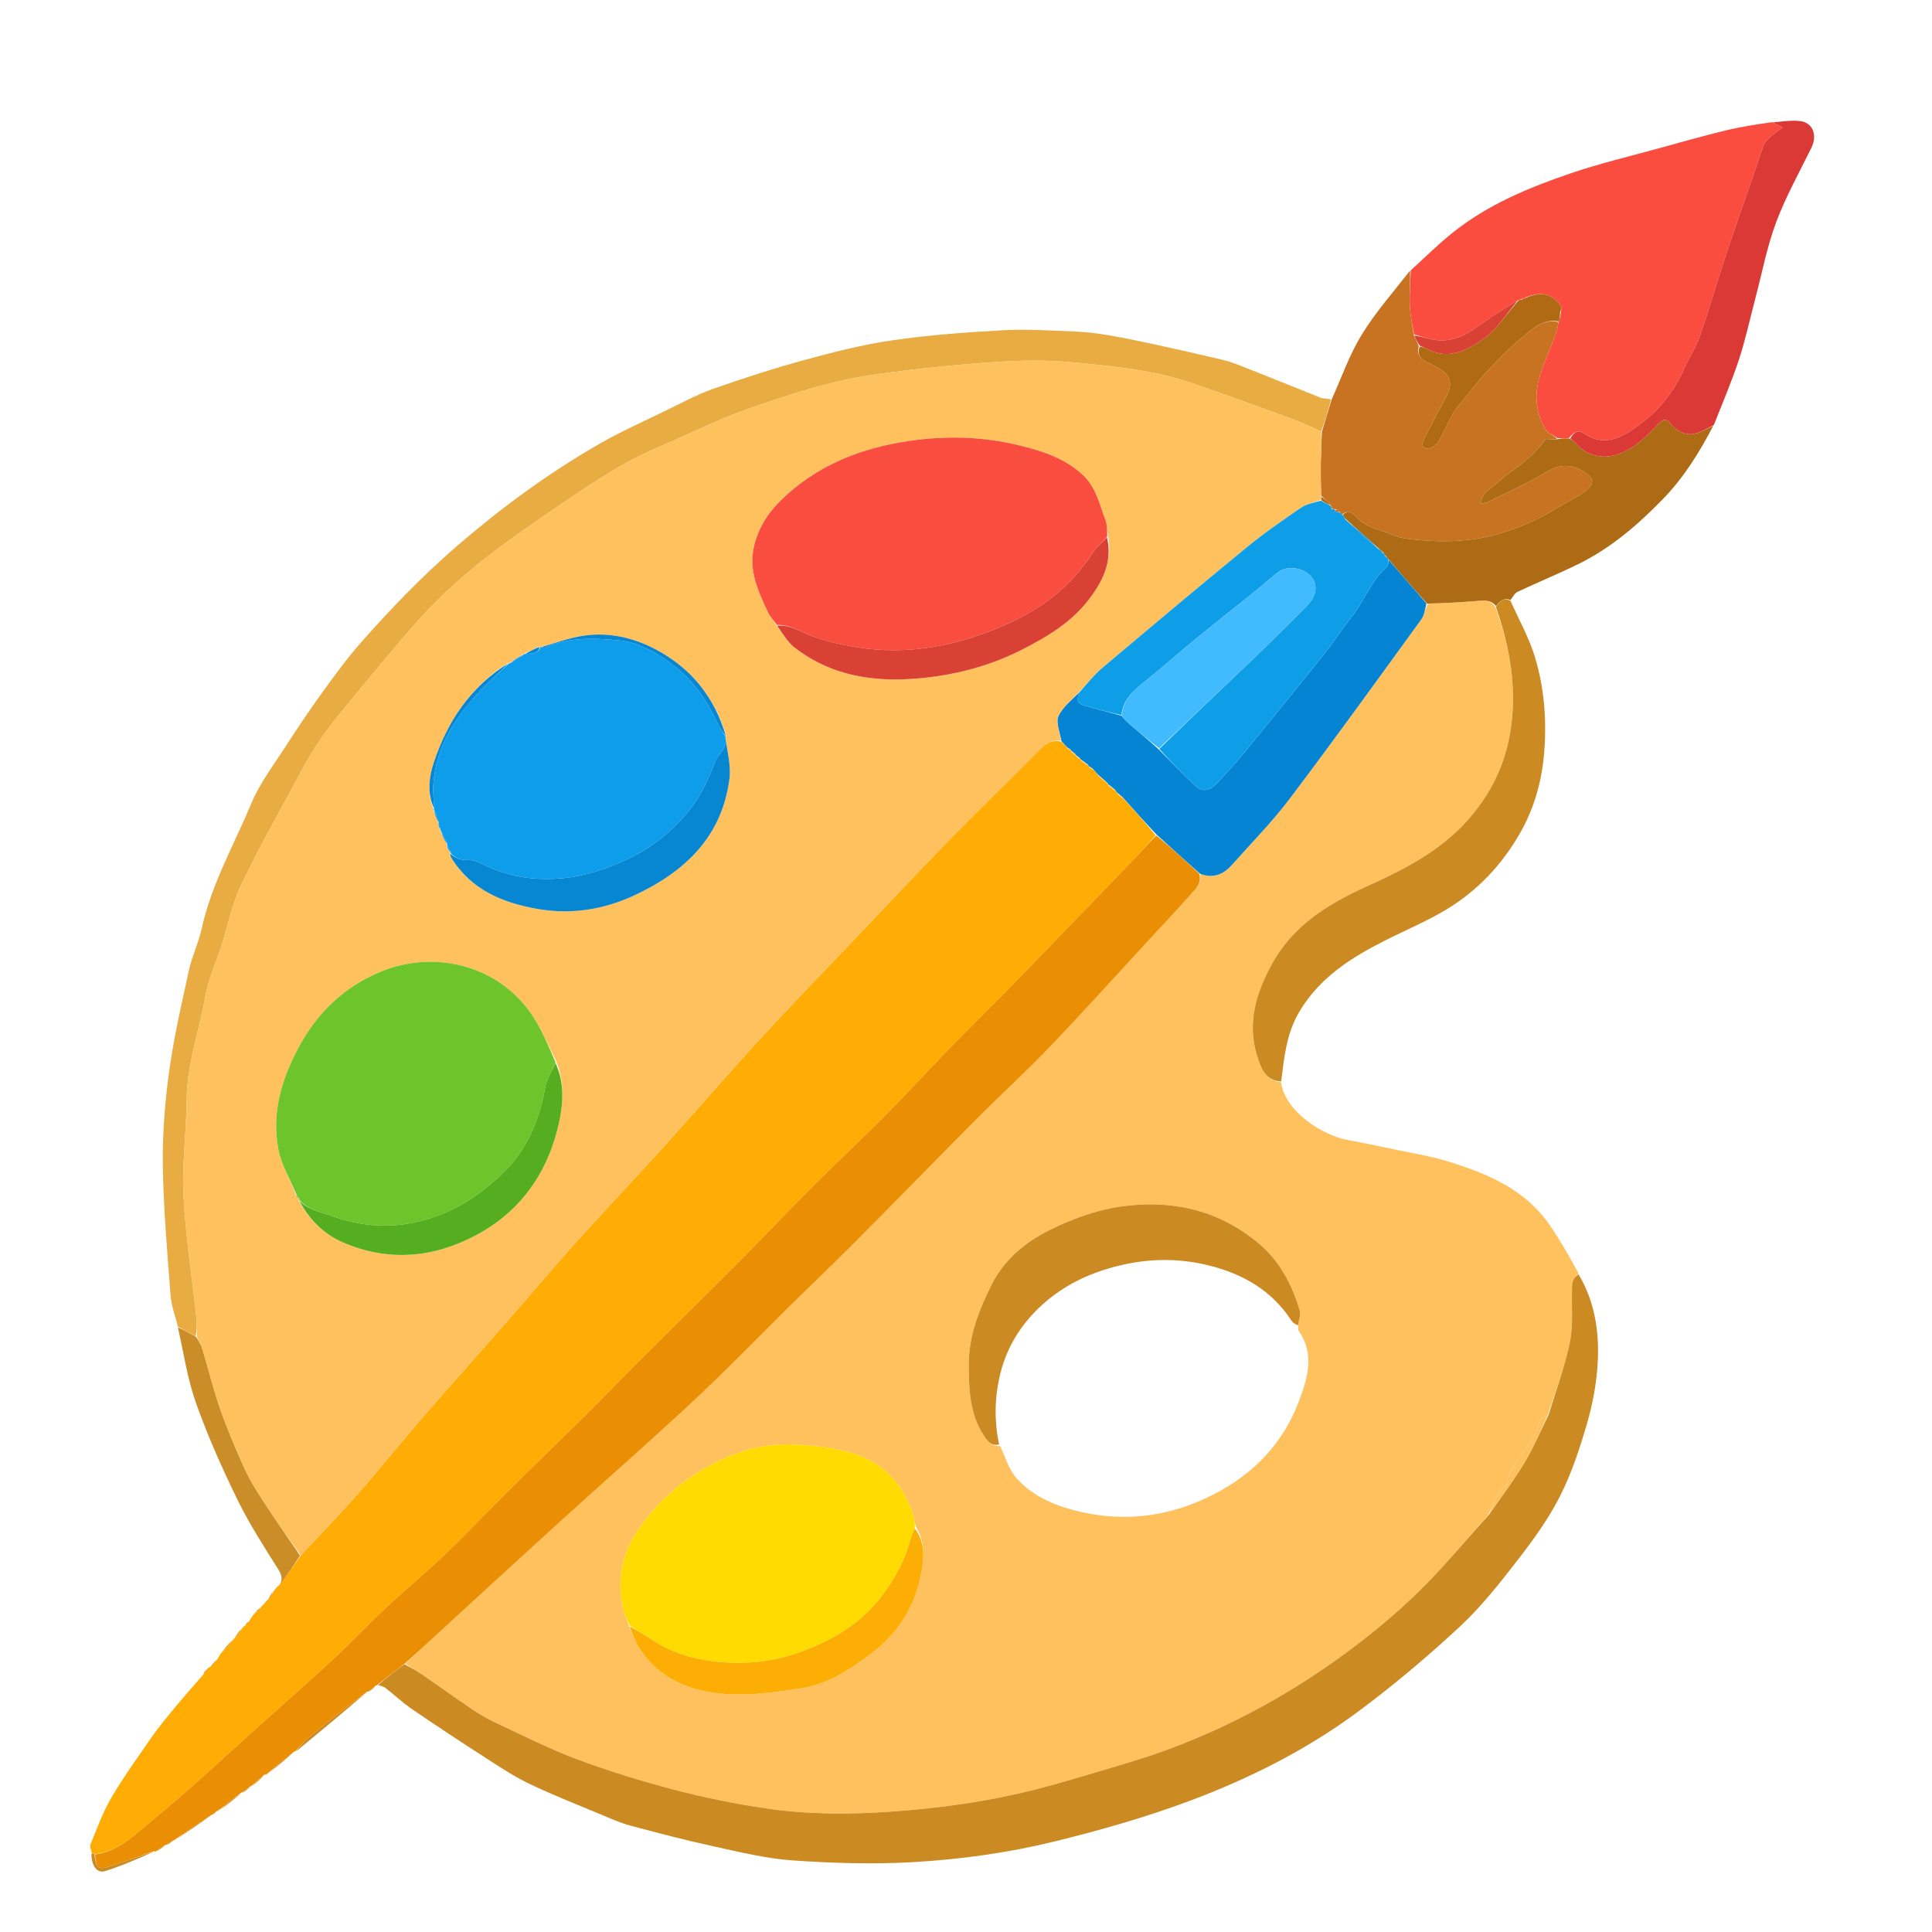
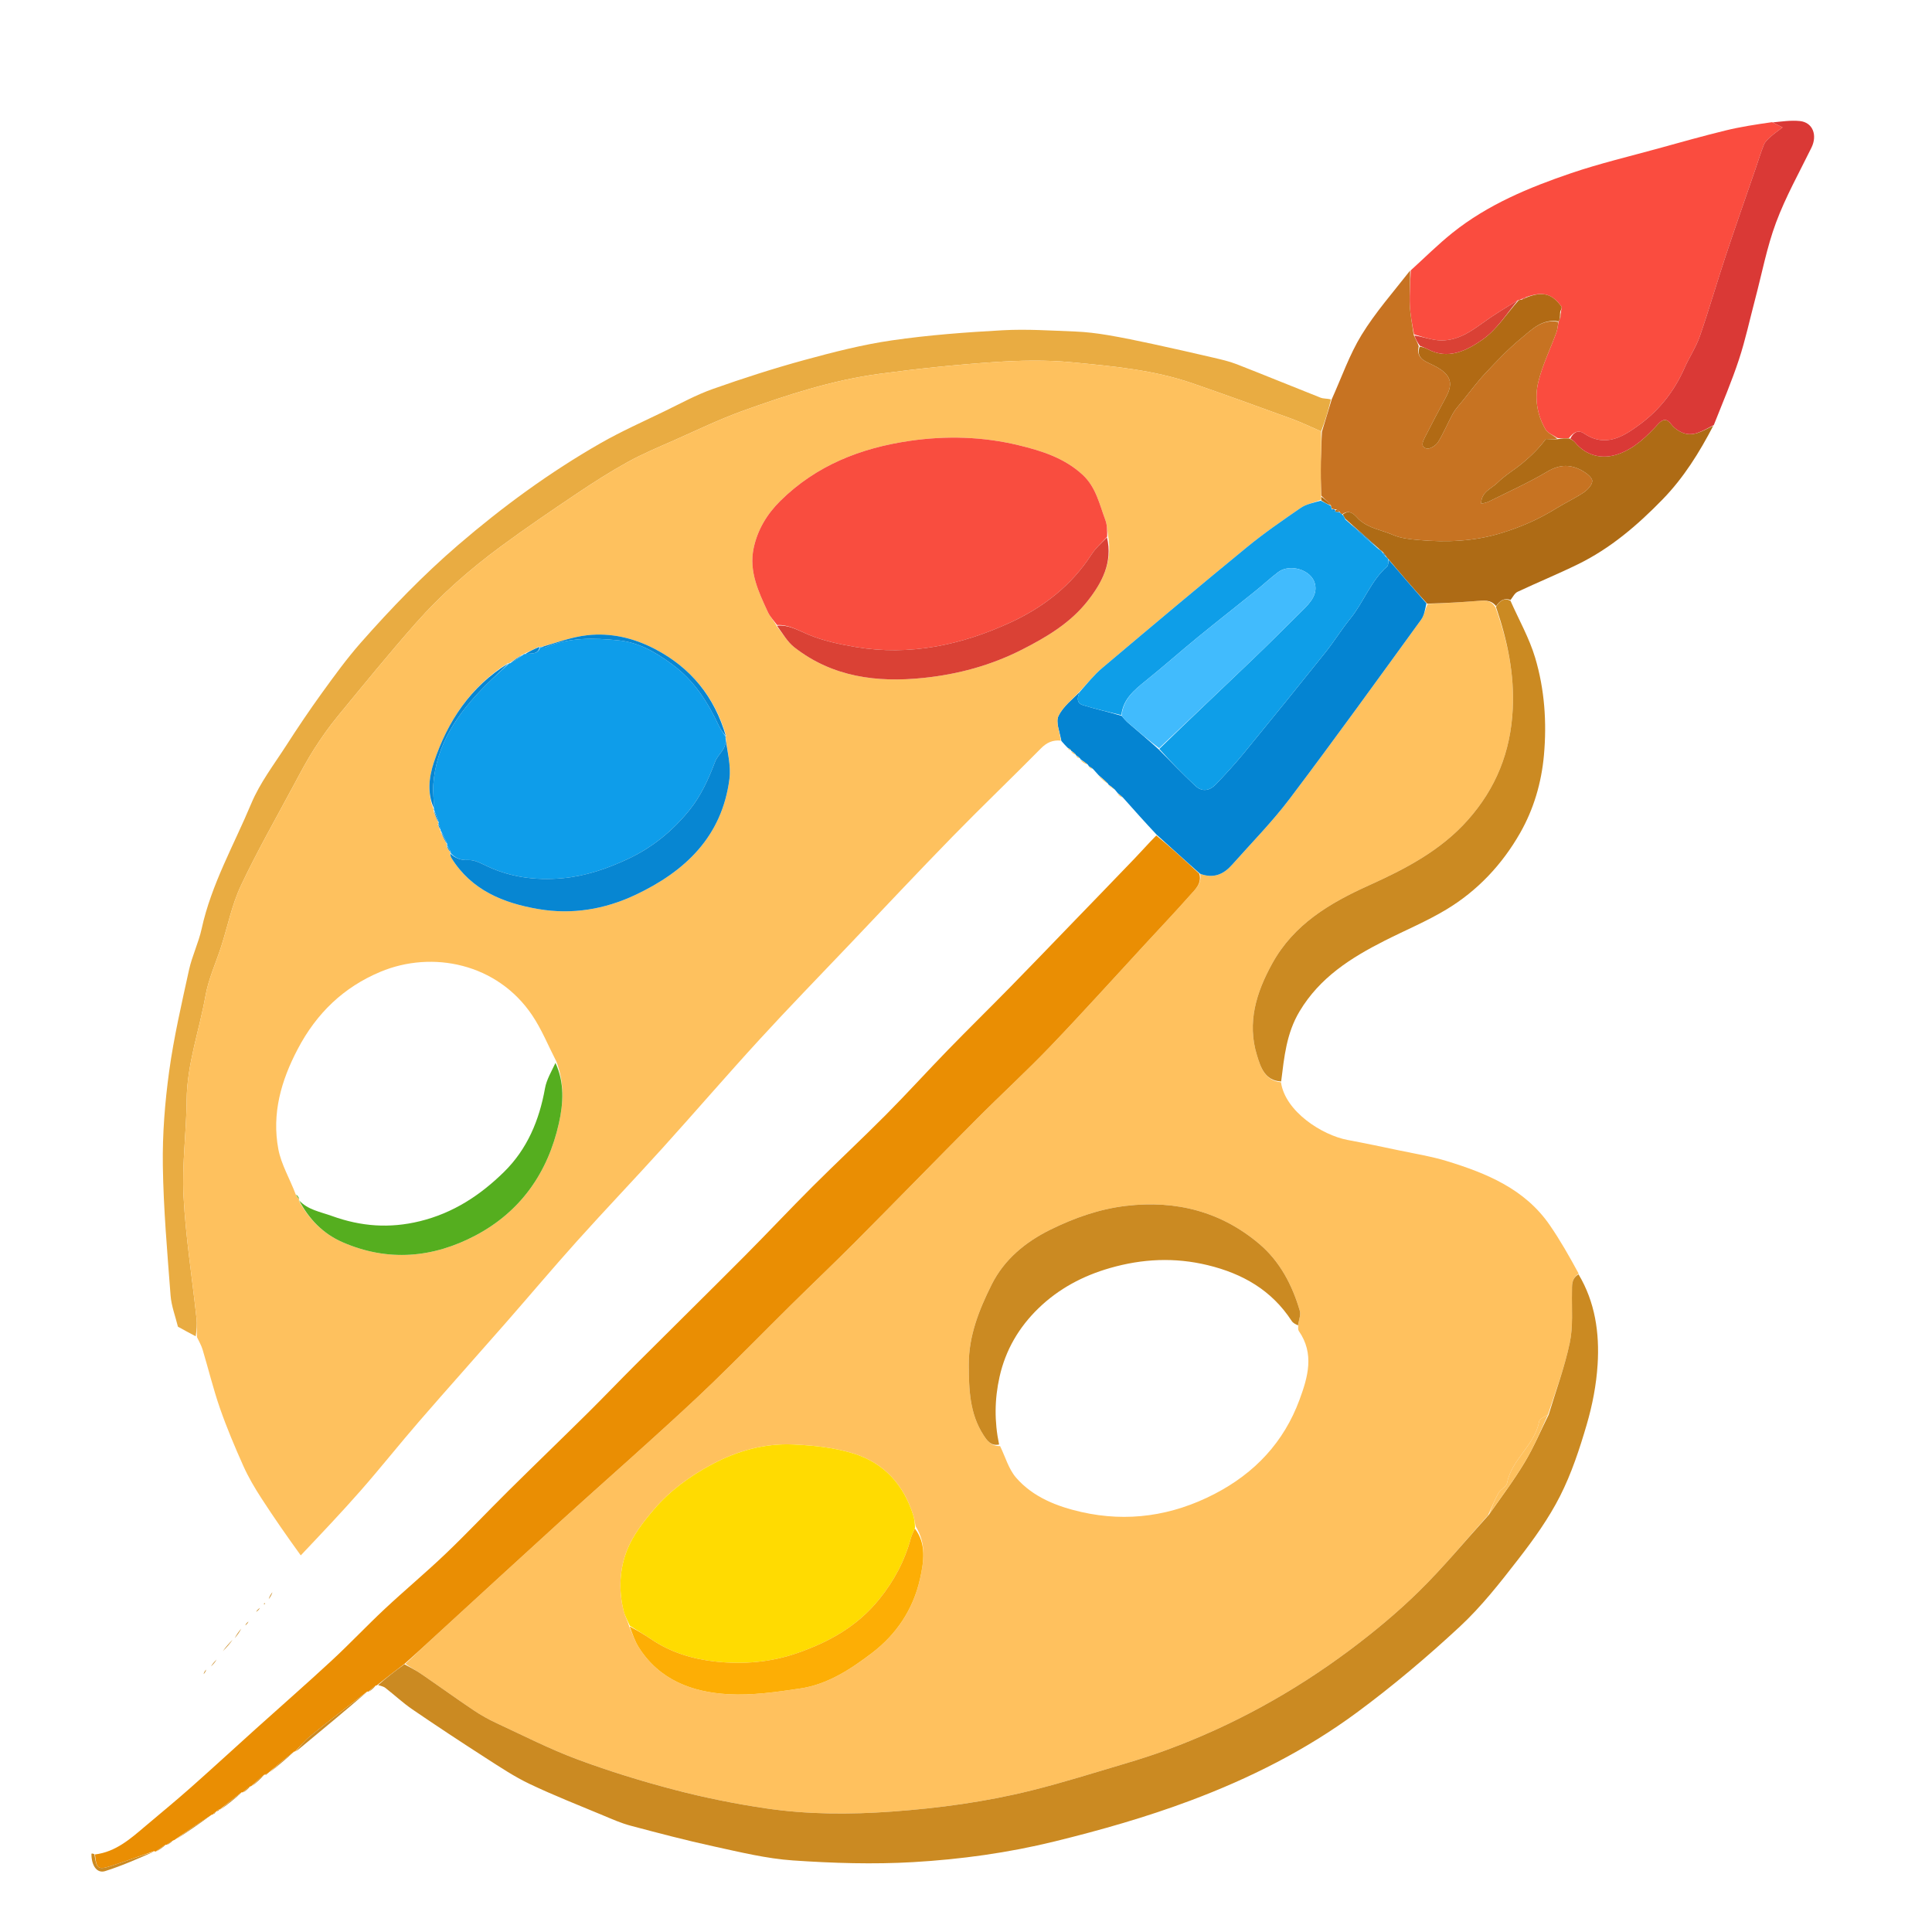
<svg xmlns="http://www.w3.org/2000/svg" width="160" height="160" viewBox="0 0 160 160">
  <g id="Group">
    <path id="Path" fill="#ffc15e" stroke="none" d="M 106.085 89.628 C 106.431 92.054 109.499 94.011 111.596 94.405 C 113.054 94.678 114.506 94.983 115.957 95.289 C 117.246 95.56 118.556 95.768 119.811 96.153 C 123.113 97.166 126.277 98.459 128.341 101.455 C 129.214 102.721 129.975 104.064 130.739 105.475 C 130.116 105.902 130.195 106.449 130.184 106.987 C 130.155 108.391 130.289 109.835 130.005 111.189 C 129.581 113.211 128.854 115.169 128.19 117.158 C 127.895 117.347 127.505 117.501 127.465 117.72 C 127.102 119.697 125.18 120.852 124.806 122.826 C 124.748 123.129 124.275 123.331 124.101 123.64 C 123.781 124.21 123.54 124.826 123.235 125.484 C 121.317 127.635 119.523 129.818 117.516 131.786 C 115.727 133.542 113.778 135.159 111.768 136.661 C 107.12 140.131 102.074 142.913 96.62 144.922 C 95.507 145.332 94.375 145.698 93.238 146.035 C 90.639 146.805 88.05 147.624 85.422 148.278 C 81.633 149.221 77.773 149.743 73.874 150.026 C 70.369 150.281 66.872 150.271 63.404 149.758 C 60.873 149.383 58.35 148.875 55.875 148.228 C 53.154 147.516 50.452 146.685 47.817 145.705 C 45.54 144.859 43.363 143.743 41.154 142.719 C 40.491 142.411 39.843 142.053 39.237 141.646 C 37.762 140.655 36.322 139.614 34.856 138.61 C 34.439 138.325 33.983 138.097 33.579 137.786 C 34.461 136.945 35.305 136.157 36.156 135.377 C 39.571 132.246 42.981 129.108 46.409 125.991 C 48.916 123.711 51.458 121.469 53.968 119.192 C 55.686 117.634 57.405 116.073 59.071 114.459 C 61.243 112.357 63.356 110.195 65.506 108.07 C 67.276 106.321 69.082 104.608 70.837 102.844 C 74.2 99.464 77.525 96.047 80.889 92.667 C 82.902 90.645 85.01 88.714 86.984 86.655 C 89.658 83.864 92.245 80.99 94.868 78.15 C 96.095 76.823 97.337 75.51 98.535 74.158 C 98.977 73.659 99.555 73.171 99.389 72.362 C 100.508 72.784 101.338 72.4 102.029 71.622 C 103.641 69.805 105.358 68.065 106.819 66.131 C 110.511 61.244 114.092 56.272 117.692 51.316 C 117.958 50.95 118.023 50.438 118.245 50.015 C 119.614 49.951 120.921 49.879 122.225 49.777 C 122.845 49.729 123.459 49.624 123.854 50.317 C 124.842 53.065 125.422 55.796 125.279 58.725 C 125.105 62.27 123.889 65.288 121.558 67.912 C 119.308 70.446 116.372 71.967 113.365 73.324 C 110.113 74.793 107.153 76.546 105.362 79.791 C 104.043 82.18 103.258 84.679 104.097 87.395 C 104.399 88.373 104.741 89.495 106.085 89.628 M 52.128 134.751 C 52.381 135.309 52.574 135.905 52.897 136.418 C 54.612 139.138 57.33 140.139 60.316 140.308 C 62.286 140.418 64.299 140.126 66.266 139.834 C 68.523 139.5 70.428 138.25 72.193 136.91 C 74.229 135.363 75.63 133.286 76.194 130.741 C 76.513 129.303 76.728 127.847 75.828 126.4 C 75.764 126.098 75.724 125.788 75.633 125.495 C 74.852 122.978 73.217 121.171 70.737 120.39 C 69.128 119.884 67.38 119.701 65.684 119.626 C 63.308 119.52 61.039 120.16 58.942 121.282 C 57.144 122.243 55.49 123.446 54.165 124.996 C 53.293 126.014 52.425 127.133 51.937 128.358 C 51.302 129.955 51.217 131.714 51.653 133.43 C 51.76 133.848 51.986 134.235 52.128 134.751 M 82.823 119.76 C 83.254 120.641 83.528 121.658 84.148 122.374 C 85.552 123.995 87.56 124.767 89.558 125.219 C 93.371 126.082 97.069 125.542 100.581 123.724 C 103.923 121.993 106.324 119.435 107.623 115.913 C 108.312 114.045 108.872 112.11 107.562 110.227 C 107.49 110.124 107.504 109.961 107.515 109.694 C 107.565 109.312 107.742 108.892 107.643 108.553 C 107.023 106.423 105.988 104.46 104.308 103.033 C 101.141 100.341 97.407 99.376 93.263 99.863 C 91.029 100.126 88.953 100.867 86.98 101.841 C 84.934 102.85 83.167 104.295 82.121 106.392 C 81.086 108.467 80.223 110.625 80.231 113.002 C 80.238 115.038 80.289 117.079 81.467 118.875 C 81.768 119.335 82.084 119.769 82.823 119.76 Z" />
-     <path id="path1" fill="#ffac05" stroke="none" d="M 22.615 131.838 C 22.758 131.64 22.902 131.443 23.16 131.226 C 23.798 130.414 24.322 129.622 24.908 128.811 C 26.609 127.011 28.279 125.257 29.876 123.438 C 31.528 121.555 33.085 119.588 34.726 117.695 C 37.087 114.971 39.492 112.286 41.867 109.574 C 43.854 107.306 45.796 104.998 47.811 102.755 C 50.123 100.182 52.514 97.681 54.834 95.115 C 57.535 92.128 60.162 89.075 62.882 86.107 C 65.315 83.451 67.828 80.869 70.311 78.26 C 73.162 75.263 75.992 72.246 78.881 69.286 C 81.289 66.819 83.782 64.435 86.204 61.981 C 86.694 61.484 87.191 61.269 87.903 61.421 C 88.108 61.609 88.264 61.768 88.421 61.985 C 88.519 62.09 88.617 62.137 88.706 62.175 C 88.698 62.167 88.718 62.179 88.703 62.242 C 88.828 62.386 88.968 62.466 89.109 62.564 C 89.11 62.583 89.114 62.546 89.104 62.61 C 89.204 62.73 89.313 62.784 89.45 62.844 C 89.477 62.849 89.504 62.897 89.496 62.965 C 89.685 63.146 89.881 63.259 90.111 63.383 C 90.146 63.394 90.177 63.461 90.182 63.515 C 90.28 63.613 90.374 63.657 90.524 63.723 C 90.715 63.897 90.849 64.047 90.979 64.255 C 91.245 64.531 91.515 64.75 91.785 64.966 C 91.783 64.962 91.79 64.966 91.776 65.029 C 91.937 65.206 92.113 65.319 92.338 65.454 C 92.454 65.553 92.521 65.631 92.577 65.767 C 92.694 65.91 92.821 65.994 93.006 66.104 C 93.952 67.124 94.843 68.12 95.701 69.175 C 95.103 69.854 94.55 70.484 93.97 71.088 C 92.182 72.952 90.384 74.807 88.588 76.664 C 86.945 78.364 85.309 80.07 83.653 81.757 C 81.947 83.497 80.206 85.203 78.507 86.95 C 76.78 88.726 75.115 90.563 73.369 92.321 C 71.374 94.328 69.302 96.258 67.299 98.257 C 65.399 100.154 63.563 102.115 61.668 104.018 C 58.663 107.036 55.627 110.025 52.613 113.034 C 51.283 114.361 49.987 115.72 48.652 117.041 C 46.473 119.197 44.266 121.324 42.088 123.481 C 40.353 125.199 38.679 126.981 36.914 128.667 C 35.272 130.237 33.522 131.693 31.863 133.245 C 30.374 134.637 28.976 136.125 27.481 137.509 C 25.398 139.438 23.261 141.307 21.151 143.206 C 19.359 144.82 17.584 146.455 15.778 148.054 C 14.558 149.134 13.298 150.168 12.054 151.22 C 10.81 152.274 9.588 153.368 7.822 153.558 C 7.717 153.513 7.657 153.488 7.598 153.462 C 7.557 153.218 7.412 152.932 7.492 152.738 C 8.034 151.433 8.513 150.083 9.224 148.872 C 10.237 147.147 11.416 145.518 12.556 143.87 C 13.069 143.129 13.644 142.428 14.218 141.731 C 15.042 140.73 15.891 139.748 16.823 138.693 C 16.985 138.504 17.054 138.38 17.122 138.256 C 17.183 138.19 17.243 138.123 17.415 138.027 C 17.682 137.807 17.836 137.617 17.991 137.427 C 18.095 137.234 18.199 137.041 18.404 136.791 C 18.778 136.418 19.049 136.101 19.32 135.784 C 19.32 135.784 19.333 135.726 19.411 135.686 C 19.672 135.387 19.856 135.127 20.039 134.866 C 20.081 134.801 20.124 134.736 20.27 134.641 C 20.457 134.499 20.541 134.386 20.624 134.274 C 20.769 134.03 20.915 133.785 21.161 133.521 C 21.367 133.385 21.471 133.27 21.575 133.155 C 21.631 133.065 21.687 132.976 21.82 132.874 C 21.896 132.861 21.953 132.82 21.953 132.82 C 21.953 132.82 21.932 132.752 21.932 132.752 C 21.983 132.674 22.034 132.596 22.195 132.471 C 22.408 132.229 22.511 132.033 22.615 131.838 Z" />
    <path id="path2" fill="#ea8e03" stroke="none" d="M 7.868 153.577 C 9.588 153.368 10.81 152.274 12.054 151.22 C 13.298 150.168 14.558 149.134 15.778 148.054 C 17.584 146.455 19.359 144.82 21.151 143.206 C 23.261 141.307 25.398 139.438 27.481 137.509 C 28.976 136.125 30.374 134.637 31.863 133.245 C 33.522 131.693 35.272 130.237 36.914 128.667 C 38.679 126.981 40.353 125.199 42.088 123.481 C 44.266 121.324 46.473 119.197 48.652 117.041 C 49.987 115.72 51.283 114.361 52.613 113.034 C 55.627 110.025 58.663 107.036 61.668 104.018 C 63.563 102.115 65.399 100.154 67.299 98.257 C 69.302 96.258 71.374 94.328 73.369 92.321 C 75.115 90.563 76.78 88.726 78.507 86.95 C 80.206 85.203 81.947 83.497 83.653 81.757 C 85.309 80.07 86.945 78.364 88.588 76.664 C 90.384 74.807 92.182 72.952 93.97 71.088 C 94.55 70.484 95.103 69.854 95.761 69.19 C 97.009 70.215 98.165 71.286 99.32 72.356 C 99.555 73.171 98.977 73.659 98.535 74.158 C 97.337 75.51 96.095 76.823 94.868 78.15 C 92.245 80.99 89.658 83.864 86.984 86.655 C 85.01 88.714 82.902 90.645 80.889 92.667 C 77.525 96.047 74.2 99.464 70.837 102.844 C 69.082 104.608 67.276 106.321 65.506 108.07 C 63.356 110.195 61.243 112.357 59.071 114.459 C 57.405 116.073 55.686 117.634 53.968 119.192 C 51.458 121.469 48.916 123.711 46.409 125.991 C 42.981 129.108 39.571 132.246 36.156 135.377 C 35.305 136.157 34.461 136.945 33.527 137.77 C 32.708 138.388 31.976 138.965 31.243 139.543 C 31.243 139.543 31.222 139.591 31.137 139.578 C 30.863 139.748 30.674 139.931 30.485 140.113 C 30.485 140.113 30.466 140.091 30.419 140.076 C 28.818 141.292 27.253 142.508 25.716 143.759 C 25.246 144.142 24.854 144.621 24.426 145.055 C 24.426 145.055 24.43 145.066 24.37 145.047 C 23.621 145.618 22.932 146.207 22.244 146.796 C 22.244 146.796 22.222 146.852 22.152 146.866 C 22.026 146.896 21.983 146.929 21.954 146.981 C 21.954 146.981 21.955 146.975 21.898 146.96 C 21.493 147.272 21.144 147.6 20.795 147.928 C 20.795 147.928 20.793 147.948 20.725 147.934 C 20.465 148.096 20.271 148.273 20.078 148.449 C 20.078 148.449 20.075 148.428 20.025 148.418 C 19.375 148.897 18.775 149.386 18.175 149.875 C 18.175 149.875 18.177 149.847 18.131 149.845 C 18.032 149.898 17.981 149.952 17.929 150.007 C 17.929 150.007 17.922 150.045 17.849 150.06 C 17.733 150.131 17.689 150.188 17.646 150.245 C 17.646 150.245 17.63 150.294 17.549 150.277 C 16.48 150.952 15.493 151.643 14.506 152.333 C 14.486 152.358 14.467 152.383 14.351 152.414 C 14.096 152.543 13.937 152.666 13.779 152.79 C 13.779 152.79 13.778 152.773 13.726 152.768 C 13.401 152.961 13.127 153.16 12.853 153.358 C 12.853 153.358 12.803 153.291 12.773 153.296 C 11.558 153.714 10.38 154.146 9.187 154.533 C 8.124 154.878 7.975 154.753 7.868 153.577 Z" />
    <path id="path3" fill="#cb8a22" stroke="none" d="M 31.315 139.551 C 31.976 138.965 32.708 138.388 33.493 137.827 C 33.983 138.097 34.439 138.325 34.856 138.61 C 36.322 139.614 37.762 140.655 39.237 141.646 C 39.843 142.053 40.491 142.411 41.154 142.719 C 43.363 143.743 45.54 144.859 47.817 145.705 C 50.452 146.685 53.154 147.516 55.875 148.228 C 58.35 148.875 60.873 149.383 63.404 149.758 C 66.872 150.271 70.369 150.281 73.874 150.026 C 77.773 149.743 81.633 149.221 85.422 148.278 C 88.05 147.624 90.639 146.805 93.238 146.035 C 94.375 145.698 95.507 145.332 96.62 144.922 C 102.074 142.913 107.12 140.131 111.768 136.661 C 113.778 135.159 115.727 133.542 117.516 131.786 C 119.523 129.818 121.317 127.635 123.294 125.456 C 124.353 123.947 125.388 122.568 126.27 121.096 C 127.024 119.837 127.601 118.472 128.256 117.155 C 128.854 115.169 129.581 113.211 130.005 111.189 C 130.289 109.835 130.155 108.391 130.184 106.987 C 130.195 106.449 130.116 105.902 130.727 105.533 C 132.101 107.825 132.473 110.393 132.307 113.008 C 132.202 114.675 131.878 116.358 131.409 117.963 C 130.817 119.988 130.146 122.026 129.196 123.9 C 128.262 125.743 127.03 127.462 125.758 129.103 C 124.241 131.06 122.694 133.04 120.887 134.718 C 118.177 137.234 115.333 139.636 112.358 141.831 C 108.152 144.934 103.499 147.274 98.596 149.112 C 94.919 150.491 91.158 151.562 87.345 152.498 C 83.486 153.445 79.566 153.984 75.626 154.213 C 72.318 154.405 68.976 154.3 65.666 154.073 C 63.46 153.921 61.273 153.381 59.1 152.908 C 56.786 152.405 54.493 151.799 52.203 151.19 C 51.441 150.988 50.708 150.661 49.977 150.356 C 47.934 149.503 45.87 148.694 43.872 147.744 C 42.604 147.141 41.42 146.351 40.234 145.589 C 38.193 144.276 36.165 142.94 34.161 141.57 C 33.372 141.031 32.666 140.37 31.91 139.78 C 31.766 139.668 31.563 139.63 31.315 139.551 Z" />
    <path id="path4" fill="#fa4c3f" stroke="none" d="M 116.834 22.388 C 117.983 21.347 119.083 20.244 120.292 19.278 C 123.208 16.946 126.616 15.53 130.106 14.344 C 132.479 13.537 134.93 12.957 137.35 12.289 C 139.199 11.779 141.046 11.258 142.909 10.803 C 144.138 10.503 145.394 10.311 146.758 10.117 C 147.076 10.266 147.272 10.369 147.623 10.551 C 147.22 10.864 146.887 11.094 146.589 11.362 C 146.39 11.541 146.176 11.748 146.079 11.986 C 145.817 12.638 145.614 13.314 145.386 13.979 C 144.553 16.404 143.7 18.823 142.893 21.256 C 142.167 23.446 141.531 25.666 140.773 27.844 C 140.452 28.768 139.886 29.605 139.489 30.508 C 138.666 32.381 137.425 33.952 135.807 35.146 C 134.459 36.141 132.97 37.101 131.186 35.901 C 130.664 35.55 130.283 35.843 129.93 36.285 C 129.601 36.289 129.331 36.303 128.999 36.282 C 128.617 36.026 128.177 35.876 127.999 35.572 C 127.274 34.334 127.066 32.932 127.409 31.576 C 127.758 30.193 128.398 28.885 128.891 27.536 C 128.991 27.262 129.006 26.956 129.087 26.615 C 129.14 26.495 129.165 26.424 129.22 26.303 C 129.249 26.109 129.249 25.966 129.276 25.763 C 129.307 25.595 129.359 25.454 129.31 25.386 C 128.52 24.309 127.765 24.115 126.381 24.61 C 126.216 24.658 126.104 24.723 125.947 24.794 C 125.853 24.829 125.803 24.857 125.696 24.872 C 124.684 25.488 123.702 26.081 122.777 26.755 C 121.576 27.63 120.355 28.403 118.778 28.139 C 118.229 28.047 117.694 27.865 117.103 27.692 C 116.948 26.843 116.783 26.03 116.752 25.212 C 116.717 24.273 116.802 23.33 116.834 22.388 Z" />
    <path id="path5" fill="#e9ac42" stroke="none" d="M 14.735 109.87 C 14.525 109.009 14.192 108.157 14.126 107.284 C 13.855 103.707 13.538 100.124 13.486 96.54 C 13.447 93.932 13.655 91.298 14.01 88.712 C 14.398 85.892 15.045 83.105 15.654 80.32 C 15.907 79.167 16.445 78.076 16.698 76.922 C 17.504 73.233 19.378 69.968 20.813 66.536 C 21.528 64.827 22.699 63.303 23.713 61.727 C 24.66 60.255 25.638 58.801 26.664 57.383 C 27.688 55.968 28.718 54.546 29.87 53.237 C 32.394 50.372 35.043 47.627 37.946 45.13 C 41.623 41.968 45.52 39.114 49.728 36.707 C 51.441 35.727 53.255 34.92 55.034 34.057 C 56.356 33.415 57.658 32.699 59.038 32.211 C 61.535 31.328 64.063 30.514 66.618 29.815 C 69.009 29.162 71.428 28.54 73.876 28.186 C 76.91 27.746 79.983 27.518 83.047 27.35 C 85.036 27.242 87.041 27.379 89.036 27.455 C 89.932 27.489 90.83 27.6 91.716 27.748 C 92.963 27.957 94.203 28.217 95.44 28.483 C 97.117 28.845 98.79 29.224 100.461 29.614 C 101.119 29.768 101.787 29.917 102.414 30.161 C 104.737 31.067 107.043 32.018 109.363 32.933 C 109.609 33.029 109.906 32.995 110.222 33.077 C 110.002 34.006 109.738 34.88 109.409 35.724 C 108.549 35.352 107.768 34.973 106.957 34.677 C 104.226 33.681 101.493 32.691 98.746 31.742 C 95.521 30.627 92.135 30.327 88.777 30.004 C 86.632 29.797 84.443 29.844 82.289 29.991 C 79.126 30.207 75.966 30.536 72.824 30.96 C 68.926 31.485 65.191 32.703 61.506 34.028 C 59.568 34.725 57.706 35.632 55.82 36.466 C 54.539 37.033 53.238 37.571 52.015 38.246 C 50.571 39.043 49.173 39.933 47.803 40.854 C 45.665 42.29 43.533 43.74 41.46 45.268 C 38.911 47.149 36.525 49.238 34.429 51.615 C 32.213 54.127 30.096 56.727 27.968 59.316 C 27.262 60.175 26.617 61.091 26.018 62.027 C 25.427 62.951 24.912 63.926 24.393 64.894 C 22.892 67.7 21.308 70.468 19.952 73.342 C 19.208 74.919 18.864 76.683 18.327 78.358 C 17.888 79.728 17.267 81.062 17.018 82.463 C 16.508 85.342 15.483 88.122 15.459 91.1 C 15.438 93.753 15.064 96.416 15.2 99.057 C 15.375 102.441 15.912 105.807 16.275 109.183 C 16.328 109.679 16.28 110.186 16.207 110.665 C 15.668 110.384 15.202 110.127 14.735 109.87 Z" />
    <path id="path6" fill="#c77322" stroke="none" d="M 109.474 35.754 C 109.738 34.88 110.002 34.006 110.287 33.072 C 111.112 31.243 111.753 29.375 112.762 27.732 C 113.91 25.86 115.386 24.189 116.777 22.409 C 116.802 23.33 116.717 24.273 116.752 25.212 C 116.783 26.03 116.948 26.843 117.082 27.748 C 117.246 28.097 117.383 28.356 117.496 28.675 C 117.282 29.581 117.847 29.848 118.477 30.14 C 120.161 30.92 120.414 31.658 119.745 32.898 C 119.159 33.985 118.582 35.077 118.023 36.178 C 117.849 36.52 117.587 37.012 118.157 37.147 C 118.422 37.209 118.919 36.889 119.096 36.608 C 119.565 35.857 119.894 35.02 120.327 34.243 C 120.54 33.862 120.853 33.536 121.13 33.193 C 121.757 32.419 122.348 31.612 123.029 30.889 C 123.97 29.889 124.922 28.884 125.978 28.015 C 126.851 27.296 127.713 26.376 129.06 26.665 C 129.006 26.956 128.991 27.262 128.891 27.536 C 128.398 28.885 127.758 30.193 127.409 31.576 C 127.066 32.932 127.274 34.334 127.999 35.572 C 128.177 35.876 128.617 36.026 128.96 36.331 C 128.662 36.395 128.341 36.375 128.02 36.355 C 127.469 37.108 126.814 37.745 126.115 38.329 C 125.427 38.904 124.632 39.363 124.002 39.99 C 123.514 40.475 122.652 40.728 122.666 41.722 C 122.922 41.649 123.12 41.624 123.288 41.54 C 124.914 40.726 126.582 39.983 128.139 39.055 C 129.193 38.426 130.128 38.448 131.105 39.021 C 131.427 39.21 131.873 39.573 131.863 39.842 C 131.852 40.169 131.477 40.568 131.157 40.783 C 130.425 41.274 129.615 41.646 128.865 42.112 C 127.43 43.005 125.911 43.668 124.285 44.159 C 122.045 44.836 119.786 44.929 117.494 44.721 C 116.773 44.656 116.01 44.584 115.361 44.3 C 114.431 43.894 113.384 43.77 112.562 43.038 C 112.278 42.785 111.851 42.072 111.141 42.6 C 111.031 42.528 110.979 42.469 110.938 42.365 C 110.849 42.275 110.749 42.23 110.59 42.178 C 110.453 42.168 110.375 42.166 110.277 42.097 C 110.242 41.986 110.226 41.943 110.219 41.846 C 109.966 41.561 109.706 41.329 109.416 41.046 C 109.385 40.077 109.37 39.158 109.385 38.24 C 109.398 37.411 109.443 36.583 109.474 35.754 Z" />
    <path id="path7" fill="#cb8a22" stroke="none" d="M 106.1 89.563 C 104.741 89.495 104.399 88.373 104.097 87.395 C 103.258 84.679 104.043 82.18 105.362 79.791 C 107.153 76.546 110.113 74.793 113.365 73.324 C 116.372 71.967 119.308 70.446 121.558 67.912 C 123.889 65.288 125.105 62.27 125.279 58.725 C 125.422 55.796 124.842 53.065 123.888 50.255 C 124.226 49.728 124.575 49.489 125.092 49.754 C 125.786 51.324 126.649 52.842 127.136 54.473 C 127.917 57.091 128.107 59.821 127.862 62.547 C 127.657 64.821 127.016 67.012 125.885 68.992 C 124.396 71.6 122.361 73.767 119.783 75.32 C 118.151 76.304 116.372 77.042 114.667 77.906 C 111.877 79.322 109.305 80.941 107.621 83.761 C 106.536 85.576 106.355 87.519 106.1 89.563 Z" />
    <path id="path8" fill="#ae6b15" stroke="none" d="M 125.099 49.688 C 124.575 49.489 124.226 49.728 123.899 50.201 C 123.459 49.624 122.845 49.729 122.225 49.777 C 120.921 49.879 119.614 49.951 118.195 49.992 C 117.054 48.749 116.026 47.55 114.976 46.295 C 114.891 46.193 114.828 46.147 114.773 46.05 C 114.693 45.911 114.604 45.823 114.486 45.684 C 114.355 45.577 114.255 45.519 114.148 45.401 C 113.235 44.563 112.328 43.786 111.402 42.955 C 111.321 42.805 111.261 42.709 111.2 42.613 C 111.851 42.072 112.278 42.785 112.562 43.038 C 113.384 43.77 114.431 43.894 115.361 44.3 C 116.01 44.584 116.773 44.656 117.494 44.721 C 119.786 44.929 122.045 44.836 124.285 44.159 C 125.911 43.668 127.43 43.005 128.865 42.112 C 129.615 41.646 130.425 41.274 131.157 40.783 C 131.477 40.568 131.852 40.169 131.863 39.842 C 131.873 39.573 131.427 39.21 131.105 39.021 C 130.128 38.448 129.193 38.426 128.139 39.055 C 126.582 39.983 124.914 40.726 123.288 41.54 C 123.12 41.624 122.922 41.649 122.666 41.722 C 122.652 40.728 123.514 40.475 124.002 39.99 C 124.632 39.363 125.427 38.904 126.115 38.329 C 126.814 37.745 127.469 37.108 128.02 36.355 C 128.341 36.375 128.662 36.395 129.022 36.366 C 129.331 36.303 129.601 36.289 129.988 36.316 C 130.212 36.446 130.338 36.52 130.425 36.625 C 131.353 37.755 132.709 38.087 134.071 37.588 C 135.42 37.093 136.388 36.128 137.325 35.11 C 137.72 34.681 138.04 34.644 138.417 35.151 C 138.606 35.405 138.894 35.618 139.182 35.763 C 140.197 36.278 141.024 35.651 141.885 35.262 C 140.738 37.466 139.443 39.555 137.69 41.357 C 135.609 43.495 133.373 45.413 130.68 46.729 C 129.037 47.533 127.341 48.23 125.684 49.008 C 125.448 49.119 125.297 49.412 125.099 49.688 Z" />
    <path id="path9" fill="#da3936" stroke="none" d="M 141.929 35.203 C 141.024 35.651 140.197 36.278 139.182 35.763 C 138.894 35.618 138.606 35.405 138.417 35.151 C 138.04 34.644 137.72 34.681 137.325 35.11 C 136.388 36.128 135.42 37.093 134.071 37.588 C 132.709 38.087 131.353 37.755 130.425 36.625 C 130.338 36.52 130.212 36.446 130.046 36.327 C 130.283 35.843 130.664 35.55 131.186 35.901 C 132.97 37.101 134.459 36.141 135.807 35.146 C 137.425 33.952 138.666 32.381 139.489 30.508 C 139.886 29.605 140.452 28.768 140.773 27.844 C 141.531 25.666 142.167 23.446 142.893 21.256 C 143.7 18.823 144.553 16.404 145.386 13.979 C 145.614 13.314 145.817 12.638 146.079 11.986 C 146.176 11.748 146.39 11.541 146.589 11.362 C 146.887 11.094 147.22 10.864 147.623 10.551 C 147.272 10.369 147.076 10.266 146.812 10.135 C 147.518 10.071 148.299 9.945 149.059 10.024 C 150.128 10.136 150.525 11.193 150.017 12.227 C 149.009 14.281 147.881 16.293 147.085 18.427 C 146.321 20.476 145.914 22.658 145.352 24.781 C 144.912 26.444 144.552 28.132 144.016 29.763 C 143.417 31.584 142.66 33.352 141.929 35.203 Z" />
-     <path id="path10" fill="#cb8d28" stroke="none" d="M 14.731 109.931 C 15.202 110.127 15.668 110.384 16.241 110.711 C 16.494 111.111 16.677 111.43 16.78 111.772 C 17.265 113.389 17.662 115.035 18.216 116.627 C 18.78 118.247 19.45 119.834 20.151 121.401 C 20.564 122.324 21.084 123.207 21.634 124.058 C 22.675 125.667 23.772 127.241 24.846 128.829 C 24.322 129.622 23.798 130.414 23.212 131.192 C 23.398 130.745 23.329 130.42 23.041 129.961 C 21.857 128.081 20.644 126.203 19.672 124.212 C 18.4 121.609 17.213 118.946 16.241 116.22 C 15.527 114.218 15.217 112.073 14.731 109.931 Z" />
    <path id="path11" fill="#cb8a22" stroke="none" d="M 24.483 145.049 C 24.854 144.621 25.246 144.142 25.716 143.759 C 27.253 142.508 28.818 141.292 30.433 140.082 C 28.658 141.62 26.822 143.139 24.987 144.659 C 24.836 144.784 24.69 144.915 24.483 145.049 Z" />
    <path id="path12" fill="#cb8a22" stroke="none" d="M 7.822 153.558 C 7.975 154.753 8.124 154.878 9.187 154.533 C 10.38 154.146 11.558 153.714 12.798 153.329 C 11.474 153.9 10.117 154.516 8.705 154.957 C 8.032 155.167 7.567 154.509 7.573 153.517 C 7.657 153.488 7.717 153.513 7.822 153.558 Z" />
    <path id="path13" fill="#cb8a22" stroke="none" d="M 14.563 152.334 C 15.493 151.643 16.48 150.952 17.524 150.282 C 16.593 150.98 15.607 151.658 14.563 152.334 Z" />
    <path id="path14" fill="#cb8a22" stroke="none" d="M 22.304 146.796 C 22.932 146.207 23.621 145.618 24.367 145.042 C 23.737 145.636 23.051 146.216 22.304 146.796 Z" />
    <path id="path15" fill="#cb8a22" stroke="none" d="M 18.234 149.883 C 18.775 149.386 19.375 148.897 20.034 148.423 C 19.493 148.922 18.893 149.406 18.234 149.883 Z" />
    <path id="path16" fill="#cb8a22" stroke="none" d="M 20.852 147.927 C 21.144 147.6 21.493 147.272 21.9 146.962 C 21.608 147.295 21.258 147.611 20.852 147.927 Z" />
    <path id="path17" fill="#cb8d28" stroke="none" d="M 19.269 135.793 C 19.049 136.101 18.778 136.418 18.451 136.744 C 18.67 136.436 18.944 136.119 19.269 135.793 Z" />
    <path id="path18" fill="#cb8a22" stroke="none" d="M 12.908 153.353 C 13.127 153.16 13.401 152.961 13.734 152.771 C 13.517 152.969 13.24 153.158 12.908 153.353 Z" />
    <path id="path19" fill="#cb8a22" stroke="none" d="M 30.539 140.109 C 30.674 139.931 30.863 139.748 31.111 139.583 C 30.979 139.768 30.786 139.937 30.539 140.109 Z" />
    <path id="path20" fill="#cb8a22" stroke="none" d="M 20.134 148.452 C 20.271 148.273 20.465 148.096 20.716 147.931 C 20.579 148.113 20.384 148.284 20.134 148.452 Z" />
    <path id="path21" fill="#cb8d28" stroke="none" d="M 19.979 134.876 C 19.856 135.127 19.672 135.387 19.437 135.671 C 19.563 135.426 19.742 135.156 19.979 134.876 Z" />
    <path id="path22" fill="#cb8d28" stroke="none" d="M 17.938 137.441 C 17.836 137.617 17.682 137.807 17.478 138.001 C 17.581 137.822 17.733 137.639 17.938 137.441 Z" />
    <path id="path23" fill="#cb8d28" stroke="none" d="M 22.561 131.856 C 22.511 132.033 22.408 132.229 22.254 132.431 C 22.304 132.251 22.406 132.063 22.561 131.856 Z" />
    <path id="path24" fill="#cb8a22" stroke="none" d="M 13.83 152.787 C 13.937 152.666 14.096 152.543 14.307 152.431 C 14.2 152.556 14.041 152.67 13.83 152.787 Z" />
    <path id="path25" fill="#cb8d28" stroke="none" d="M 21.522 133.165 C 21.471 133.27 21.367 133.385 21.214 133.49 C 21.266 133.378 21.367 133.276 21.522 133.165 Z" />
    <path id="path26" fill="#cb8d28" stroke="none" d="M 20.574 134.288 C 20.541 134.386 20.457 134.499 20.318 134.607 C 20.349 134.502 20.436 134.402 20.574 134.288 Z" />
    <path id="path27" fill="#cb8d28" stroke="none" d="M 17.069 138.268 C 17.054 138.38 16.985 138.504 16.866 138.644 C 16.882 138.533 16.949 138.407 17.069 138.268 Z" />
    <path id="path28" fill="#cb8a22" stroke="none" d="M 22 146.992 C 21.983 146.929 22.026 146.896 22.124 146.878 C 22.125 146.918 22.085 146.96 22 146.992 Z" />
    <path id="path29" fill="#cb8a22" stroke="none" d="M 17.984 150.006 C 17.981 149.952 18.032 149.898 18.143 149.852 C 18.147 149.909 18.094 149.957 17.984 150.006 Z" />
    <path id="path30" fill="#cb8a22" stroke="none" d="M 17.699 150.234 C 17.689 150.188 17.733 150.131 17.831 150.065 C 17.841 150.112 17.797 150.167 17.699 150.234 Z" />
    <path id="path31" fill="#cb8d28" stroke="none" d="M 21.899 132.766 C 21.932 132.752 21.953 132.82 21.953 132.82 C 21.953 132.82 21.896 132.861 21.87 132.855 C 21.845 132.85 21.866 132.781 21.899 132.766 Z" />
    <path id="path32" fill="#ffdb01" stroke="none" d="M 52.157 134.636 C 51.986 134.235 51.76 133.848 51.653 133.43 C 51.217 131.714 51.302 129.955 51.937 128.358 C 52.425 127.133 53.293 126.014 54.165 124.996 C 55.49 123.446 57.144 122.243 58.942 121.282 C 61.039 120.16 63.308 119.52 65.684 119.626 C 67.38 119.701 69.128 119.884 70.737 120.39 C 73.217 121.171 74.852 122.978 75.633 125.495 C 75.724 125.788 75.764 126.098 75.778 126.527 C 75.63 126.889 75.506 127.117 75.44 127.362 C 74.926 129.259 74.055 130.914 72.789 132.472 C 70.974 134.707 68.64 135.989 66.034 136.898 C 63.836 137.665 61.546 137.856 59.232 137.602 C 57.331 137.393 55.538 136.842 53.933 135.759 C 53.352 135.368 52.75 135.009 52.157 134.636 Z" />
    <path id="path33" fill="#0484d2" stroke="none" d="M 114.997 46.352 C 116.026 47.55 117.054 48.749 118.132 49.971 C 118.023 50.438 117.958 50.95 117.692 51.316 C 114.092 56.272 110.511 61.244 106.819 66.131 C 105.358 68.065 103.641 69.805 102.029 71.622 C 101.338 72.4 100.508 72.784 99.389 72.362 C 98.165 71.286 97.009 70.215 95.793 69.13 C 94.843 68.12 93.952 67.124 92.996 66.049 C 92.816 65.883 92.702 65.796 92.588 65.709 C 92.521 65.631 92.454 65.553 92.33 65.394 C 92.113 65.197 91.951 65.081 91.79 64.966 C 91.79 64.966 91.783 64.962 91.771 64.91 C 91.5 64.638 91.241 64.418 90.983 64.198 C 90.849 64.047 90.715 63.897 90.51 63.674 C 90.352 63.555 90.265 63.508 90.177 63.461 C 90.177 63.461 90.146 63.394 90.09 63.321 C 89.857 63.13 89.68 63.014 89.504 62.897 C 89.504 62.897 89.477 62.849 89.433 62.79 C 89.297 62.669 89.206 62.607 89.114 62.546 C 89.114 62.546 89.11 62.583 89.098 62.508 C 88.963 62.349 88.841 62.264 88.718 62.179 C 88.718 62.179 88.698 62.167 88.693 62.123 C 88.599 62.029 88.51 61.978 88.42 61.928 C 88.264 61.768 88.108 61.609 87.899 61.364 C 87.764 60.606 87.41 59.803 87.658 59.291 C 88.044 58.494 88.839 57.895 89.437 57.279 C 89.174 57.78 89.167 58.234 89.677 58.394 C 90.724 58.723 91.802 58.954 92.886 59.282 C 93.084 59.519 93.252 59.712 93.444 59.877 C 94.276 60.591 95.114 61.297 95.963 62.063 C 96.974 63.105 97.957 64.106 98.977 65.067 C 99.565 65.62 100.196 65.48 100.708 64.942 C 101.498 64.112 102.276 63.266 103.003 62.38 C 105.274 59.609 107.529 56.824 109.767 54.026 C 110.487 53.126 111.092 52.134 111.819 51.24 C 112.938 49.865 113.517 48.114 114.878 46.909 C 114.993 46.808 114.961 46.541 114.997 46.352 Z" />
    <path id="path34" fill="#cb8a22" stroke="none" d="M 107.497 109.76 C 107.306 109.682 107.085 109.57 106.969 109.391 C 105.314 106.848 102.907 105.475 100.016 104.775 C 97.282 104.113 94.609 104.241 91.916 105.016 C 89.665 105.664 87.669 106.73 85.999 108.349 C 84.386 109.914 83.278 111.79 82.779 114.02 C 82.363 115.878 82.341 117.719 82.741 119.631 C 82.084 119.769 81.768 119.335 81.467 118.875 C 80.289 117.079 80.238 115.038 80.231 113.002 C 80.223 110.625 81.086 108.467 82.121 106.392 C 83.167 104.295 84.934 102.85 86.98 101.841 C 88.953 100.867 91.029 100.126 93.263 99.863 C 97.407 99.376 101.141 100.341 104.308 103.033 C 105.988 104.46 107.023 106.423 107.643 108.553 C 107.742 108.892 107.565 109.312 107.497 109.76 Z" />
    <path id="path35" fill="#fdae05" stroke="none" d="M 52.143 134.693 C 52.75 135.009 53.352 135.368 53.933 135.759 C 55.538 136.842 57.331 137.393 59.232 137.602 C 61.546 137.856 63.836 137.665 66.034 136.898 C 68.64 135.989 70.974 134.707 72.789 132.472 C 74.055 130.914 74.926 129.259 75.44 127.362 C 75.506 127.117 75.63 126.889 75.762 126.583 C 76.728 127.847 76.513 129.303 76.194 130.741 C 75.63 133.286 74.229 135.363 72.193 136.91 C 70.428 138.25 68.523 139.5 66.266 139.834 C 64.299 140.126 62.286 140.418 60.316 140.308 C 57.33 140.139 54.612 139.138 52.897 136.418 C 52.574 135.905 52.381 135.309 52.143 134.693 Z" />
    <path id="path36" fill="#fec15e" stroke="none" d="M 128.19 117.158 C 127.601 118.472 127.024 119.837 126.27 121.096 C 125.388 122.568 124.353 123.947 123.325 125.395 C 123.54 124.826 123.781 124.21 124.101 123.64 C 124.275 123.331 124.748 123.129 124.806 122.826 C 125.18 120.852 127.102 119.697 127.465 117.72 C 127.505 117.501 127.895 117.347 128.19 117.158 Z" />
    <path id="path37" fill="#fec15e" stroke="none" d="M 89.461 57.212 C 88.839 57.895 88.044 58.494 87.658 59.291 C 87.41 59.803 87.764 60.606 87.852 61.336 C 87.191 61.269 86.694 61.484 86.204 61.981 C 83.782 64.435 81.289 66.819 78.881 69.286 C 75.992 72.246 73.162 75.263 70.311 78.26 C 67.828 80.869 65.315 83.451 62.882 86.107 C 60.162 89.075 57.535 92.128 54.834 95.115 C 52.514 97.681 50.123 100.182 47.811 102.755 C 45.796 104.998 43.854 107.306 41.867 109.574 C 39.492 112.286 37.087 114.971 34.726 117.695 C 33.085 119.588 31.528 121.555 29.876 123.438 C 28.279 125.257 26.609 127.011 24.908 128.811 C 23.772 127.241 22.675 125.667 21.634 124.058 C 21.084 123.207 20.564 122.324 20.151 121.401 C 19.45 119.834 18.78 118.247 18.216 116.627 C 17.662 115.035 17.265 113.389 16.78 111.772 C 16.677 111.43 16.494 111.111 16.313 110.735 C 16.28 110.186 16.328 109.679 16.275 109.183 C 15.912 105.807 15.375 102.441 15.2 99.057 C 15.064 96.416 15.438 93.753 15.459 91.1 C 15.483 88.122 16.508 85.342 17.018 82.463 C 17.267 81.062 17.888 79.728 18.327 78.358 C 18.864 76.683 19.208 74.919 19.952 73.342 C 21.308 70.468 22.892 67.7 24.393 64.894 C 24.912 63.926 25.427 62.951 26.018 62.027 C 26.617 61.091 27.262 60.175 27.968 59.316 C 30.096 56.727 32.213 54.127 34.429 51.615 C 36.525 49.238 38.911 47.149 41.46 45.268 C 43.533 43.74 45.665 42.29 47.803 40.854 C 49.173 39.933 50.571 39.043 52.015 38.246 C 53.238 37.571 54.539 37.033 55.82 36.466 C 57.706 35.632 59.568 34.725 61.506 34.028 C 65.191 32.703 68.926 31.485 72.824 30.96 C 75.966 30.536 79.126 30.207 82.289 29.991 C 84.443 29.844 86.632 29.797 88.777 30.004 C 92.135 30.327 95.521 30.627 98.746 31.742 C 101.493 32.691 104.226 33.681 106.957 34.677 C 107.768 34.973 108.549 35.352 109.409 35.724 C 109.443 36.583 109.398 37.411 109.385 38.24 C 109.37 39.158 109.385 40.077 109.403 41.095 C 109.413 41.261 109.407 41.328 109.342 41.416 C 108.758 41.64 108.171 41.751 107.721 42.061 C 106.205 43.104 104.684 44.151 103.263 45.317 C 99.236 48.62 95.248 51.972 91.268 55.332 C 90.607 55.889 90.06 56.582 89.461 57.212 M 36.967 70.078 C 37.078 70.269 37.189 70.459 37.319 70.632 C 37.319 70.632 37.296 70.619 37.26 70.733 C 37.3 70.838 37.324 70.952 37.381 71.045 C 39.038 73.726 41.684 74.79 44.592 75.286 C 47.363 75.758 50.065 75.316 52.613 74.115 C 56.749 72.167 59.793 69.276 60.408 64.509 C 60.553 63.383 60.219 62.195 60.098 61.037 C 60.098 61.037 60.105 61.033 60.135 60.922 C 59.17 57.697 57.207 55.291 54.217 53.737 C 52.467 52.827 50.578 52.389 48.633 52.606 C 47.316 52.753 46.037 53.24 44.753 53.594 C 44.753 53.594 44.747 53.572 44.636 53.551 C 44.237 53.749 43.838 53.946 43.372 54.149 C 43.372 54.149 43.348 54.212 43.231 54.212 C 42.882 54.45 42.533 54.688 42.17 54.918 C 42.17 54.918 42.167 54.934 42.054 54.92 C 38.959 56.869 37.065 59.739 35.933 63.128 C 35.517 64.376 35.364 65.722 35.915 67.04 C 35.915 67.04 35.939 67.049 35.897 67.155 C 36.032 67.501 36.167 67.848 36.316 68.176 C 36.316 68.176 36.294 68.174 36.255 68.276 C 36.325 68.435 36.395 68.594 36.468 68.804 C 36.468 68.804 36.517 68.82 36.509 68.941 C 36.676 69.289 36.842 69.637 37.026 69.97 C 37.026 69.97 37.003 69.967 36.967 70.078 M 24.78 99.335 C 24.78 99.335 24.765 99.335 24.75 99.451 C 25.592 100.977 26.769 102.176 28.369 102.875 C 32.129 104.516 35.866 104.18 39.4 102.306 C 43.123 100.332 45.375 97.11 46.289 93.007 C 46.659 91.346 46.753 89.645 46.069 87.894 C 45.412 86.62 44.871 85.269 44.077 84.086 C 41.183 79.773 35.791 78.686 31.508 80.479 C 28.469 81.75 26.225 83.895 24.663 86.865 C 23.27 89.511 22.503 92.227 23.049 95.161 C 23.287 96.442 24.014 97.632 24.515 98.983 C 24.6 99.104 24.685 99.225 24.78 99.335 M 64.341 51.881 C 64.819 52.464 65.209 53.159 65.789 53.611 C 68.952 56.078 72.635 56.541 76.478 56.142 C 79.334 55.846 82.071 55.108 84.658 53.789 C 86.698 52.75 88.635 51.593 90.063 49.784 C 91.271 48.254 92.166 46.562 91.768 44.368 C 91.696 43.931 91.692 43.468 91.54 43.061 C 91.048 41.749 90.763 40.338 89.657 39.318 C 88.145 37.924 86.263 37.331 84.348 36.87 C 81.38 36.154 78.363 36.071 75.341 36.51 C 71.275 37.1 67.596 38.543 64.618 41.487 C 63.508 42.585 62.729 43.885 62.411 45.411 C 62.013 47.327 62.818 49.013 63.589 50.681 C 63.77 51.074 64.091 51.401 64.341 51.881 Z" />
    <path id="path38" fill="#fec15e" stroke="none" d="M 90.979 64.255 C 91.241 64.418 91.5 64.638 91.773 64.914 C 91.515 64.75 91.245 64.531 90.979 64.255 Z" />
-     <path id="path39" fill="#fec15e" stroke="none" d="M 91.776 65.029 C 91.951 65.081 92.113 65.197 92.282 65.372 C 92.113 65.319 91.937 65.206 91.776 65.029 Z" />
+     <path id="path39" fill="#fec15e" stroke="none" d="M 91.776 65.029 C 91.951 65.081 92.113 65.197 92.282 65.372 Z" />
    <path id="path40" fill="#fec15e" stroke="none" d="M 89.496 62.965 C 89.68 63.014 89.857 63.13 90.055 63.309 C 89.881 63.259 89.685 63.146 89.496 62.965 Z" />
    <path id="path41" fill="#fec15e" stroke="none" d="M 88.703 62.242 C 88.841 62.264 88.963 62.349 89.097 62.49 C 88.968 62.466 88.828 62.386 88.703 62.242 Z" />
    <path id="path42" fill="#fec15e" stroke="none" d="M 92.577 65.767 C 92.702 65.796 92.816 65.883 92.939 66.024 C 92.821 65.994 92.694 65.91 92.577 65.767 Z" />
    <path id="path43" fill="#fec15e" stroke="none" d="M 88.421 61.985 C 88.51 61.978 88.599 62.029 88.702 62.132 C 88.617 62.137 88.519 62.09 88.421 61.985 Z" />
    <path id="path44" fill="#fec15e" stroke="none" d="M 89.104 62.61 C 89.206 62.607 89.297 62.669 89.406 62.785 C 89.313 62.784 89.204 62.73 89.104 62.61 Z" />
    <path id="path45" fill="#fec15e" stroke="none" d="M 90.182 63.515 C 90.265 63.508 90.352 63.555 90.454 63.651 C 90.374 63.657 90.28 63.613 90.182 63.515 Z" />
    <path id="path46" fill="#b16a14" stroke="none" d="M 129.087 26.615 C 127.713 26.376 126.851 27.296 125.978 28.015 C 124.922 28.884 123.97 29.889 123.029 30.889 C 122.348 31.612 121.757 32.419 121.13 33.193 C 120.853 33.536 120.54 33.862 120.327 34.243 C 119.894 35.02 119.565 35.857 119.096 36.608 C 118.919 36.889 118.422 37.209 118.157 37.147 C 117.587 37.012 117.849 36.52 118.023 36.178 C 118.582 35.077 119.159 33.985 119.745 32.898 C 120.414 31.658 120.161 30.92 118.477 30.14 C 117.847 29.848 117.282 29.581 117.57 28.704 C 117.848 28.749 118.037 28.812 118.21 28.905 C 119.924 29.836 121.476 29.024 122.762 28.133 C 123.942 27.315 124.769 25.988 125.752 24.885 C 125.803 24.857 125.853 24.829 125.998 24.814 C 126.206 24.76 126.319 24.693 126.432 24.626 C 127.765 24.115 128.52 24.309 129.31 25.386 C 129.359 25.454 129.307 25.595 129.224 25.776 C 129.161 26.018 129.176 26.185 129.191 26.353 C 129.165 26.424 129.14 26.495 129.087 26.615 Z" />
    <path id="path47" fill="#da4135" stroke="none" d="M 125.696 24.872 C 124.769 25.988 123.942 27.315 122.762 28.133 C 121.476 29.024 119.924 29.836 118.21 28.905 C 118.037 28.812 117.848 28.749 117.593 28.644 C 117.383 28.356 117.246 28.097 117.131 27.781 C 117.694 27.865 118.229 28.047 118.778 28.139 C 120.355 28.403 121.576 27.63 122.777 26.755 C 123.702 26.081 124.684 25.488 125.696 24.872 Z" />
    <path id="path48" fill="#c77322" stroke="none" d="M 129.22 26.303 C 129.176 26.185 129.161 26.018 129.197 25.837 C 129.249 25.966 129.249 26.109 129.22 26.303 Z" />
    <path id="path49" fill="#da4135" stroke="none" d="M 126.381 24.61 C 126.319 24.693 126.206 24.76 126.042 24.807 C 126.104 24.723 126.216 24.658 126.381 24.61 Z" />
    <path id="path50" fill="#0e9ee8" stroke="none" d="M 89.437 57.279 C 90.06 56.582 90.607 55.889 91.268 55.332 C 95.248 51.972 99.236 48.62 103.263 45.317 C 104.684 44.151 106.205 43.104 107.721 42.061 C 108.171 41.751 108.758 41.64 109.377 41.464 C 109.718 41.627 109.964 41.763 110.211 41.899 C 110.226 41.943 110.242 41.986 110.274 42.133 C 110.38 42.282 110.47 42.33 110.622 42.378 C 110.765 42.389 110.846 42.4 110.927 42.411 C 110.979 42.469 111.031 42.528 111.141 42.6 C 111.261 42.709 111.321 42.805 111.403 43.006 C 112.334 43.895 113.244 44.679 114.154 45.462 C 114.255 45.519 114.355 45.577 114.478 45.734 C 114.588 45.924 114.676 46.012 114.764 46.101 C 114.828 46.147 114.891 46.193 114.976 46.295 C 114.961 46.541 114.993 46.808 114.878 46.909 C 113.517 48.114 112.938 49.865 111.819 51.24 C 111.092 52.134 110.487 53.126 109.767 54.026 C 107.529 56.824 105.274 59.609 103.003 62.38 C 102.276 63.266 101.498 64.112 100.708 64.942 C 100.196 65.48 99.565 65.62 98.977 65.067 C 97.957 64.106 96.974 63.105 96.007 62.021 C 98.591 59.5 101.154 57.087 103.695 54.652 C 105.116 53.292 106.506 51.899 107.902 50.514 C 108.514 49.907 109.137 49.219 108.887 48.309 C 108.571 47.164 106.803 46.664 105.851 47.383 C 105.199 47.875 104.6 48.436 103.964 48.949 C 102.367 50.236 100.75 51.5 99.163 52.8 C 97.732 53.972 96.347 55.201 94.906 56.362 C 93.948 57.133 93.009 57.886 92.867 59.225 C 91.802 58.954 90.724 58.723 89.677 58.394 C 89.167 58.234 89.174 57.78 89.437 57.279 Z" />
    <path id="path51" fill="#ae6b15" stroke="none" d="M 110.219 41.846 C 109.964 41.763 109.718 41.627 109.436 41.443 C 109.407 41.328 109.413 41.261 109.432 41.146 C 109.706 41.329 109.966 41.561 110.219 41.846 Z" />
    <path id="path52" fill="#0484d2" stroke="none" d="M 110.56 42.377 C 110.47 42.33 110.38 42.282 110.294 42.199 C 110.375 42.166 110.453 42.168 110.567 42.226 C 110.59 42.313 110.575 42.345 110.56 42.377 Z" />
    <path id="path53" fill="#ae6b15" stroke="none" d="M 110.622 42.378 C 110.575 42.345 110.59 42.313 110.627 42.233 C 110.749 42.23 110.849 42.275 110.938 42.365 C 110.846 42.4 110.765 42.389 110.622 42.378 Z" />
    <path id="path54" fill="#0484d2" stroke="none" d="M 114.148 45.401 C 113.244 44.679 112.334 43.895 111.423 43.06 C 112.328 43.786 113.235 44.563 114.148 45.401 Z" />
    <path id="path55" fill="#0484d2" stroke="none" d="M 114.773 46.05 C 114.676 46.012 114.588 45.924 114.508 45.785 C 114.604 45.823 114.693 45.911 114.773 46.05 Z" />
    <path id="path56" fill="#41bbfd" stroke="none" d="M 92.886 59.282 C 93.009 57.886 93.948 57.133 94.906 56.362 C 96.347 55.201 97.732 53.972 99.163 52.8 C 100.75 51.5 102.367 50.236 103.964 48.949 C 104.6 48.436 105.199 47.875 105.851 47.383 C 106.803 46.664 108.571 47.164 108.887 48.309 C 109.137 49.219 108.514 49.907 107.902 50.514 C 106.506 51.899 105.116 53.292 103.695 54.652 C 101.154 57.087 98.591 59.5 95.993 61.964 C 95.114 61.297 94.276 60.591 93.444 59.877 C 93.252 59.712 93.084 59.519 92.886 59.282 Z" />
    <path id="path57" fill="#f94d3f" stroke="none" d="M 64.348 51.759 C 64.091 51.401 63.77 51.074 63.589 50.681 C 62.818 49.013 62.013 47.327 62.411 45.411 C 62.729 43.885 63.508 42.585 64.618 41.487 C 67.596 38.543 71.275 37.1 75.341 36.51 C 78.363 36.071 81.38 36.154 84.348 36.87 C 86.263 37.331 88.145 37.924 89.657 39.318 C 90.763 40.338 91.048 41.749 91.54 43.061 C 91.692 43.468 91.696 43.931 91.692 44.442 C 91.207 44.978 90.73 45.396 90.4 45.909 C 88.745 48.479 86.423 50.282 83.708 51.538 C 79.634 53.421 75.355 54.338 70.851 53.581 C 69.532 53.359 68.191 53.073 66.965 52.565 C 66.103 52.208 65.321 51.718 64.348 51.759 Z" />
-     <path id="path58" fill="#6dc52b" stroke="none" d="M 24.52 98.864 C 24.014 97.632 23.287 96.442 23.049 95.161 C 22.503 92.227 23.27 89.511 24.663 86.865 C 26.225 83.895 28.469 81.75 31.508 80.479 C 35.791 78.686 41.183 79.773 44.077 84.086 C 44.871 85.269 45.412 86.62 46.008 87.97 C 45.669 88.738 45.263 89.407 45.135 90.126 C 44.663 92.775 43.66 95.171 41.734 97.061 C 39.77 98.987 37.535 100.46 34.769 101.136 C 32.255 101.75 29.902 101.573 27.5 100.707 C 26.516 100.353 25.48 100.194 24.765 99.335 C 24.765 99.335 24.78 99.335 24.794 99.28 C 24.713 99.105 24.616 98.984 24.52 98.864 Z" />
    <path id="path59" fill="#0e9dea" stroke="none" d="M 36.517 68.82 C 36.517 68.82 36.468 68.804 36.491 68.722 C 36.441 68.485 36.368 68.329 36.294 68.174 C 36.294 68.174 36.316 68.176 36.34 68.131 C 36.222 67.74 36.081 67.394 35.939 67.049 C 35.939 67.049 35.915 67.04 35.942 66.969 C 35.937 66.264 35.839 65.624 35.882 64.994 C 36.115 61.621 37.925 59.059 40.209 56.759 C 40.837 56.127 41.513 55.541 42.167 54.934 C 42.167 54.934 42.17 54.918 42.235 54.935 C 42.649 54.705 42.998 54.458 43.348 54.212 C 43.348 54.212 43.372 54.149 43.461 54.165 C 44.004 54.086 44.581 54.233 44.747 53.572 C 44.747 53.572 44.753 53.594 44.802 53.61 C 44.963 53.621 45.087 53.65 45.182 53.609 C 47.131 52.766 49.174 52.83 51.214 53.031 C 52.904 53.197 54.282 54 55.663 55.016 C 57.505 56.371 58.613 58.147 59.544 60.126 C 59.694 60.446 59.916 60.732 60.105 61.033 C 60.105 61.033 60.098 61.037 60.081 61.096 C 60.249 61.993 59.477 62.417 59.228 63.07 C 58.677 64.518 58.05 65.924 57.053 67.144 C 55.648 68.863 53.979 70.216 51.958 71.156 C 50.24 71.956 48.476 72.555 46.583 72.73 C 44.302 72.94 42.112 72.635 40.041 71.594 C 39.647 71.396 39.181 71.203 38.76 71.225 C 38.134 71.257 37.688 71.055 37.296 70.619 C 37.296 70.619 37.319 70.632 37.339 70.583 C 37.241 70.345 37.122 70.156 37.003 69.967 C 37.003 69.967 37.026 69.97 37.053 69.922 C 36.893 69.523 36.705 69.172 36.517 68.82 Z" />
    <path id="path60" fill="#0786d2" stroke="none" d="M 37.278 70.676 C 37.688 71.055 38.134 71.257 38.76 71.225 C 39.181 71.203 39.647 71.396 40.041 71.594 C 42.112 72.635 44.302 72.94 46.583 72.73 C 48.476 72.555 50.24 71.956 51.958 71.156 C 53.979 70.216 55.648 68.863 57.053 67.144 C 58.05 65.924 58.677 64.518 59.228 63.07 C 59.477 62.417 60.249 61.993 60.084 61.094 C 60.219 62.195 60.553 63.383 60.408 64.509 C 59.793 69.276 56.749 72.167 52.613 74.115 C 50.065 75.316 47.363 75.758 44.592 75.286 C 41.684 74.79 39.038 73.726 37.381 71.045 C 37.324 70.952 37.3 70.838 37.278 70.676 Z" />
    <path id="path61" fill="#da4135" stroke="none" d="M 64.345 51.82 C 65.321 51.718 66.103 52.208 66.965 52.565 C 68.191 53.073 69.532 53.359 70.851 53.581 C 75.355 54.338 79.634 53.421 83.708 51.538 C 86.423 50.282 88.745 48.479 90.4 45.909 C 90.73 45.396 91.207 44.978 91.675 44.5 C 92.166 46.562 91.271 48.254 90.063 49.784 C 88.635 51.593 86.698 52.75 84.658 53.789 C 82.071 55.108 79.334 55.846 76.478 56.142 C 72.635 56.541 68.952 56.078 65.789 53.611 C 65.209 53.159 64.819 52.464 64.345 51.82 Z" />
    <path id="path62" fill="#55ae1f" stroke="none" d="M 24.758 99.393 C 25.48 100.194 26.516 100.353 27.5 100.707 C 29.902 101.573 32.255 101.75 34.769 101.136 C 37.535 100.46 39.77 98.987 41.734 97.061 C 43.66 95.171 44.663 92.775 45.135 90.126 C 45.263 89.407 45.669 88.738 46.001 88.027 C 46.753 89.645 46.659 91.346 46.289 93.007 C 45.375 97.11 43.123 100.332 39.4 102.306 C 35.866 104.18 32.129 104.516 28.369 102.875 C 26.769 102.176 25.592 100.977 24.758 99.393 Z" />
    <path id="path63" fill="#0786d2" stroke="none" d="M 60.12 60.977 C 59.916 60.732 59.694 60.446 59.544 60.126 C 58.613 58.147 57.505 56.371 55.663 55.016 C 54.282 54 52.904 53.197 51.214 53.031 C 49.174 52.83 47.131 52.766 45.182 53.609 C 45.087 53.65 44.963 53.621 44.796 53.6 C 46.037 53.24 47.316 52.753 48.633 52.606 C 50.578 52.389 52.467 52.827 54.217 53.737 C 57.207 55.291 59.17 57.697 60.12 60.977 Z" />
    <path id="path64" fill="#0786d2" stroke="none" d="M 42.11 54.927 C 41.513 55.541 40.837 56.127 40.209 56.759 C 37.925 59.059 36.115 61.621 35.882 64.994 C 35.839 65.624 35.937 66.264 35.949 66.959 C 35.364 65.722 35.517 64.376 35.933 63.128 C 37.065 59.739 38.959 56.869 42.11 54.927 Z" />
    <path id="path65" fill="#0786d2" stroke="none" d="M 44.692 53.562 C 44.581 54.233 44.004 54.086 43.494 54.162 C 43.838 53.946 44.237 53.749 44.692 53.562 Z" />
    <path id="path66" fill="#0786d2" stroke="none" d="M 43.289 54.212 C 42.998 54.458 42.649 54.705 42.242 54.939 C 42.533 54.688 42.882 54.45 43.289 54.212 Z" />
    <path id="path67" fill="#0786d2" stroke="none" d="M 35.918 67.102 C 36.081 67.394 36.222 67.74 36.333 68.14 C 36.167 67.848 36.032 67.501 35.918 67.102 Z" />
    <path id="path68" fill="#0786d2" stroke="none" d="M 36.513 68.881 C 36.705 69.172 36.893 69.523 37.045 69.93 C 36.842 69.637 36.676 69.289 36.513 68.881 Z" />
    <path id="path69" fill="#0786d2" stroke="none" d="M 36.985 70.023 C 37.122 70.156 37.241 70.345 37.33 70.592 C 37.189 70.459 37.078 70.269 36.985 70.023 Z" />
    <path id="path70" fill="#0786d2" stroke="none" d="M 36.274 68.225 C 36.368 68.329 36.441 68.485 36.49 68.696 C 36.395 68.594 36.325 68.435 36.274 68.225 Z" />
    <path id="path71" fill="#55ae1f" stroke="none" d="M 24.517 98.923 C 24.616 98.984 24.713 99.105 24.79 99.286 C 24.685 99.225 24.6 99.104 24.517 98.923 Z" />
  </g>
</svg>